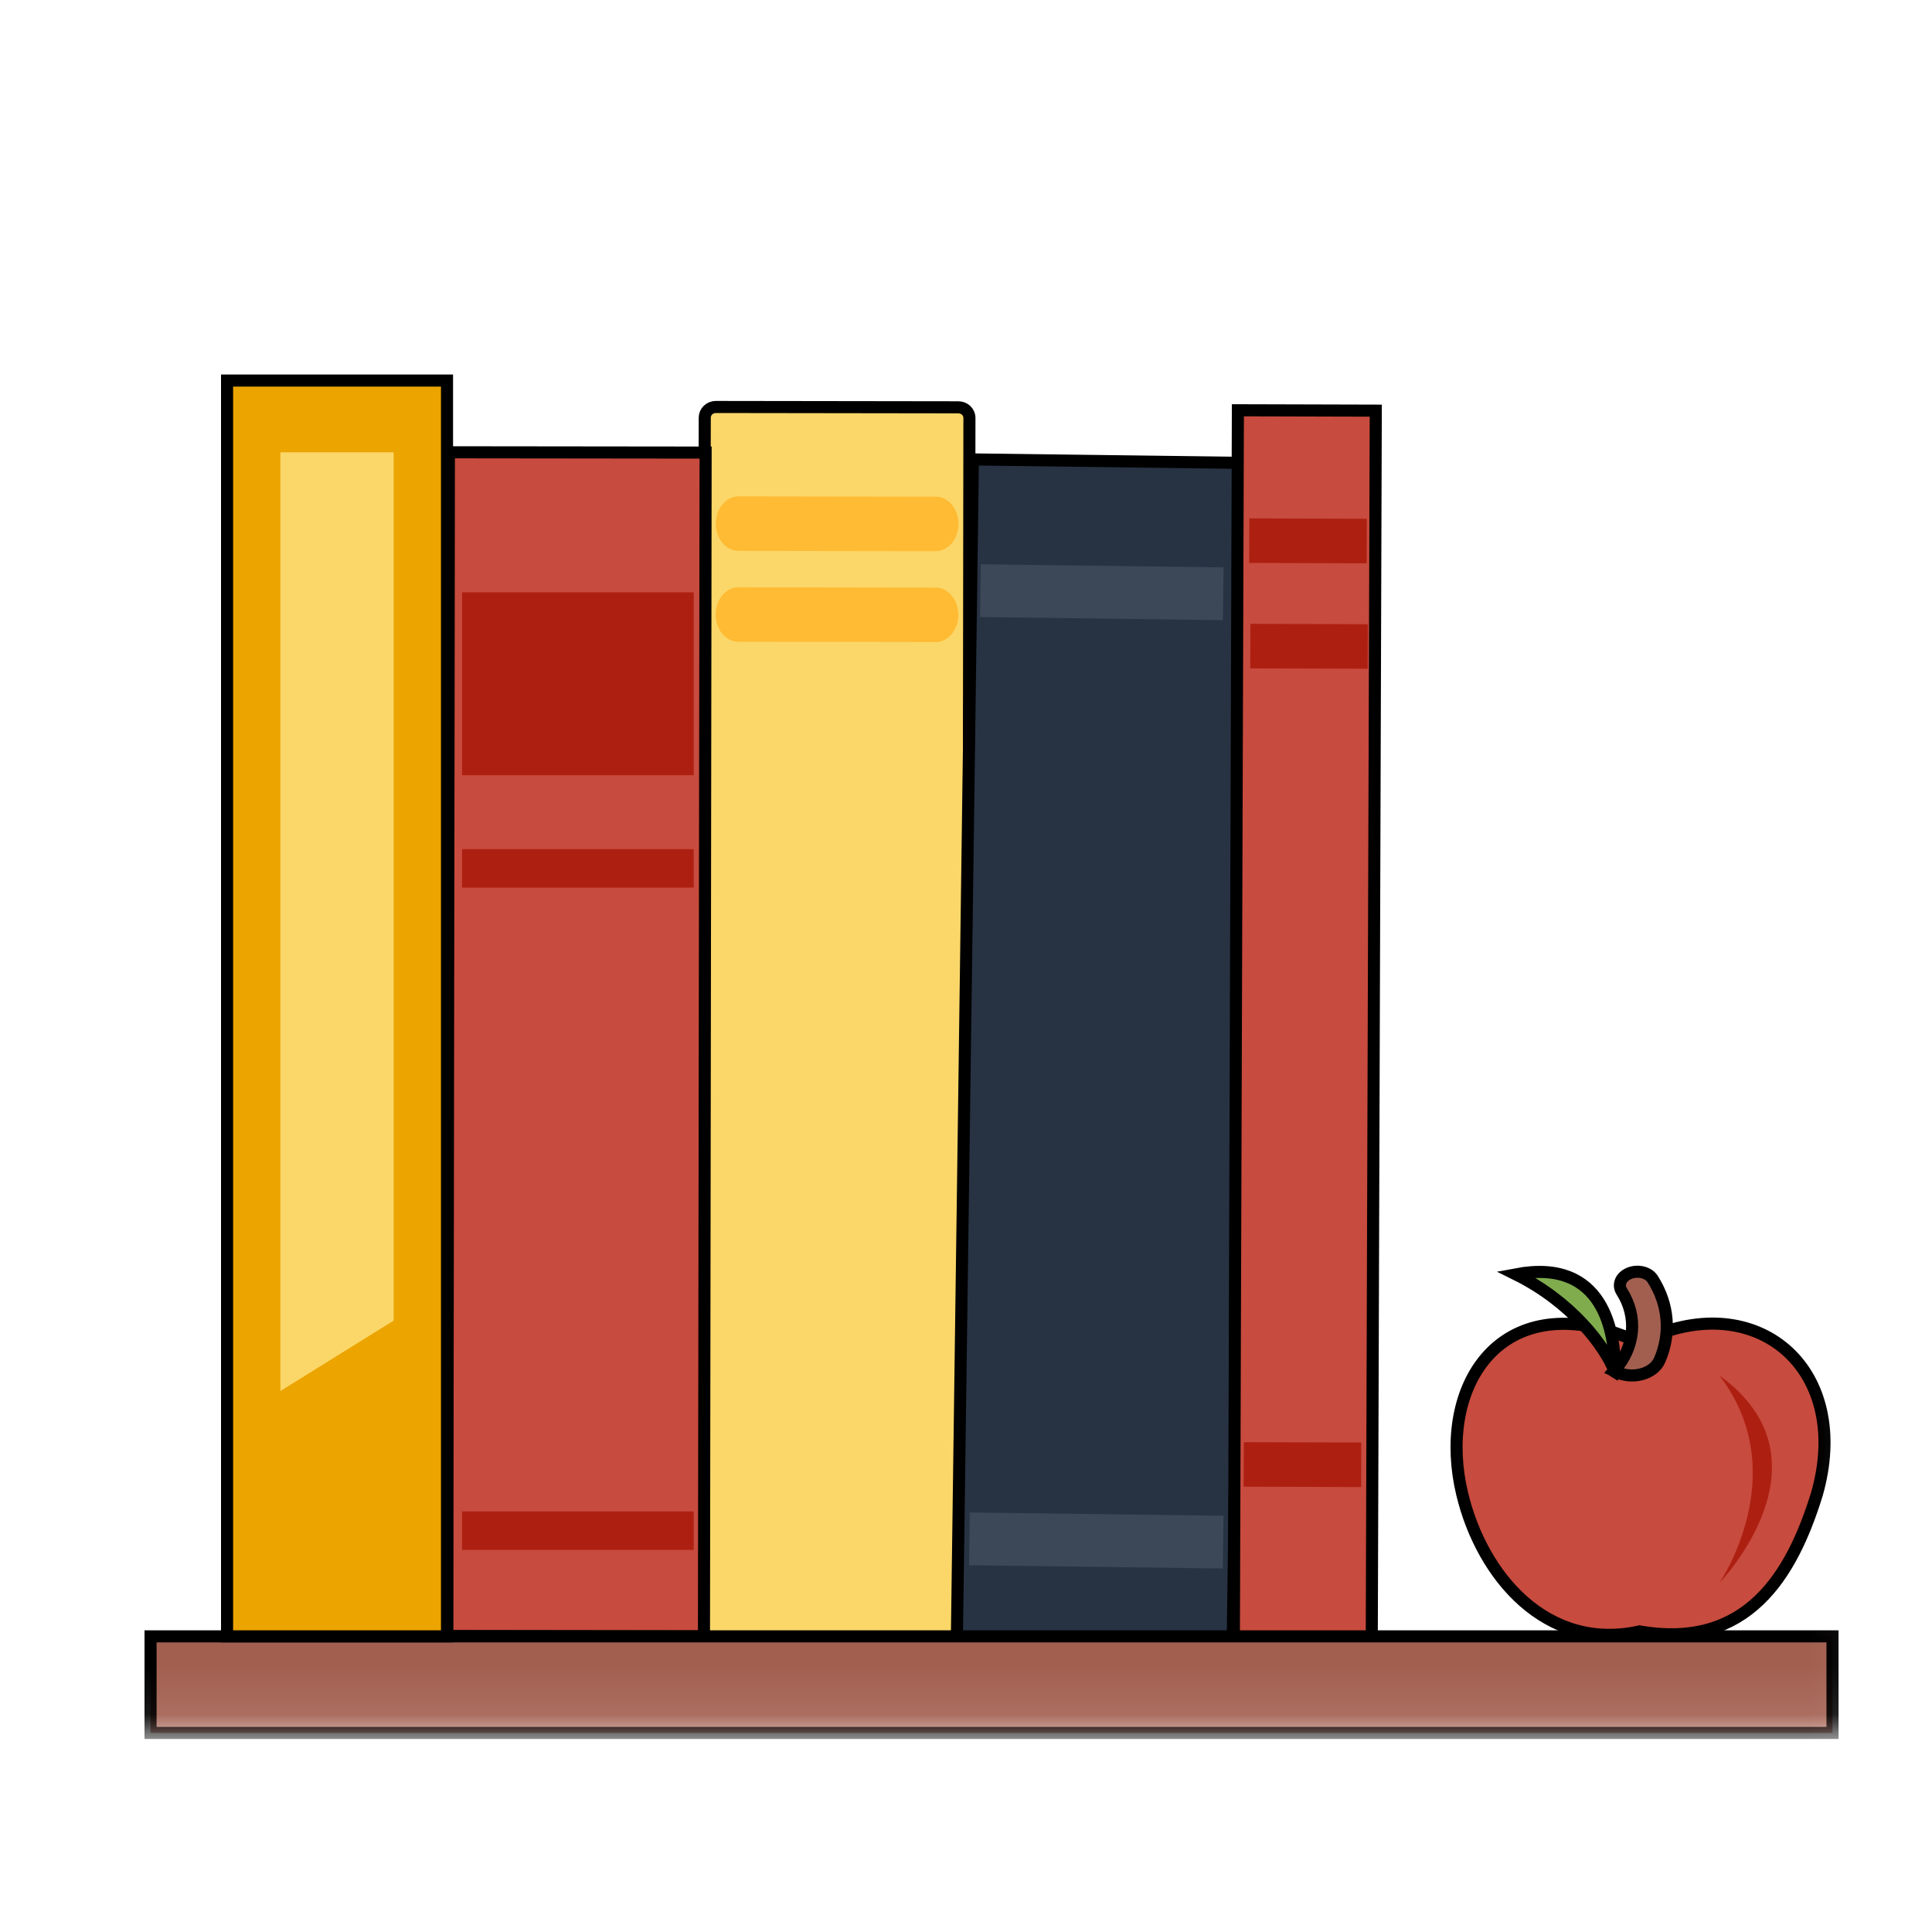
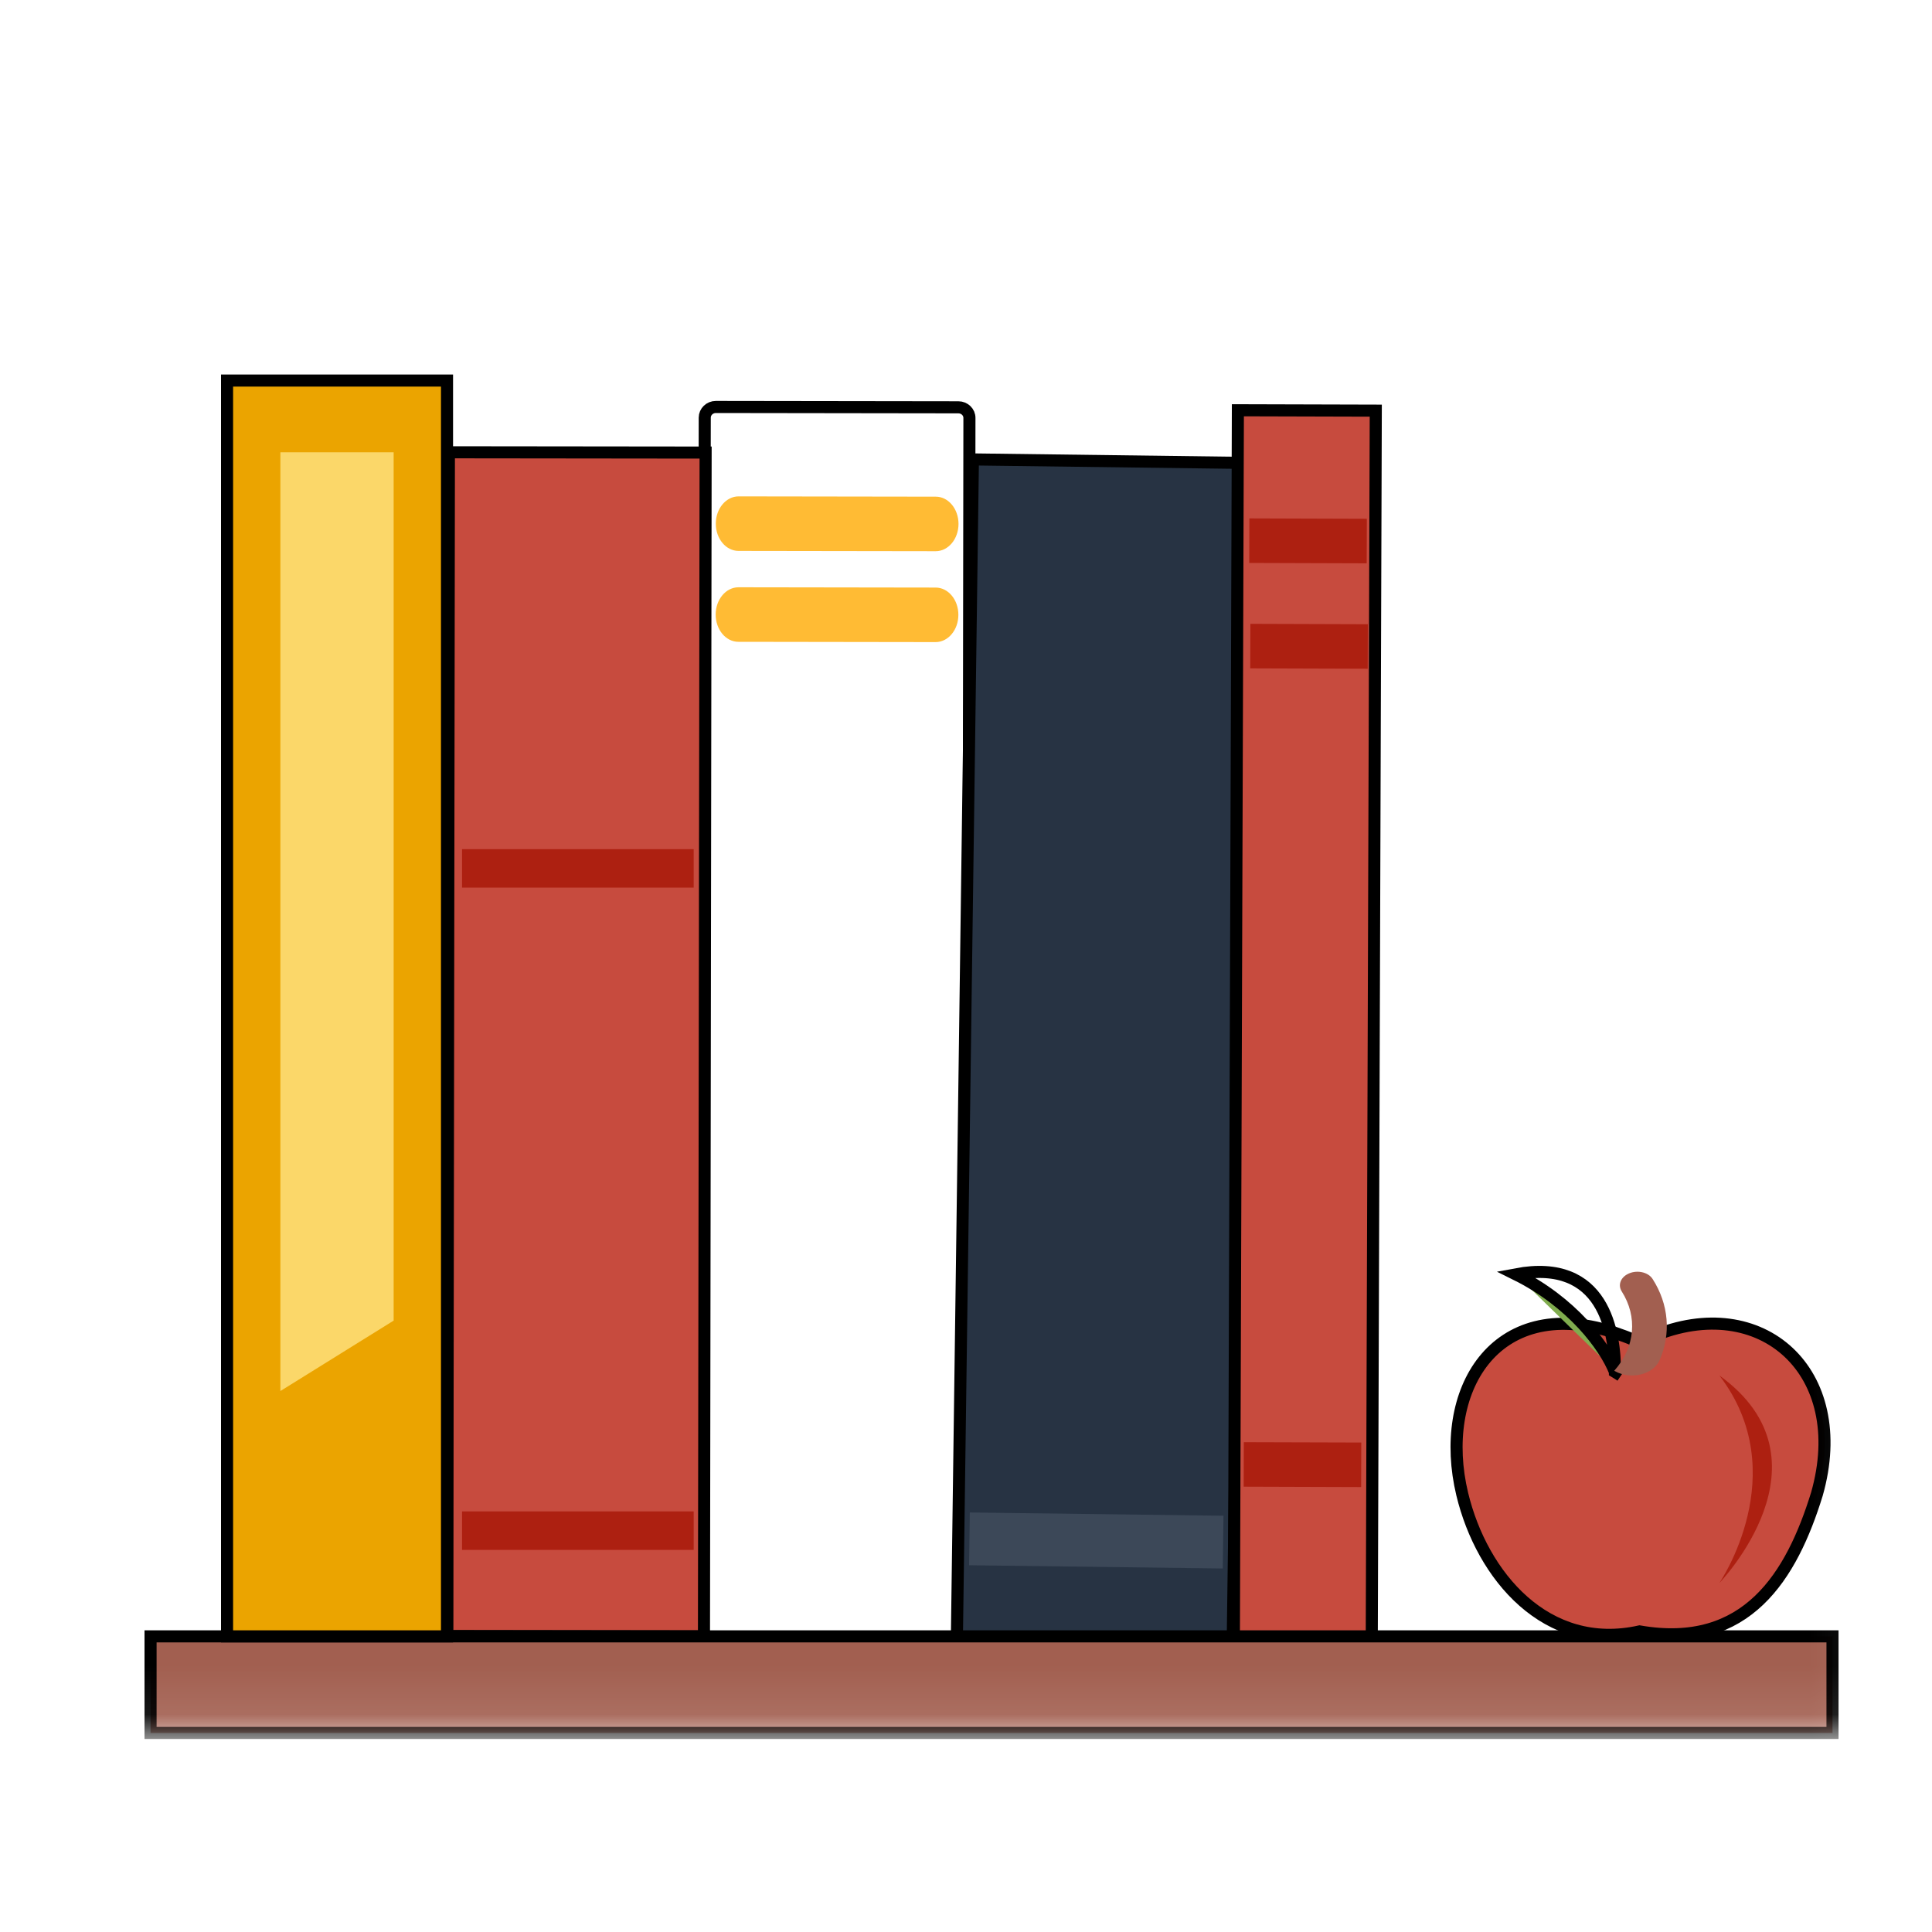
<svg xmlns="http://www.w3.org/2000/svg" xmlns:xlink="http://www.w3.org/1999/xlink" width="40px" height="40px" viewBox="0 0 40 40" version="1.1">
  <title>DiseñoOrdenado_40x40</title>
  <defs>
    <polygon id="path-1" points="0 28.907 36.929 28.907 36.929 0 0 0" />
  </defs>
  <g id="DiseñoOrdenado_40x40" stroke="none" stroke-width="1" fill="none" fill-rule="evenodd">
    <g id="Group-43" transform="translate(2, 7)">
-       <path d="M12.82,1.426 C12.694,1.426 12.591,1.525 12.591,1.647 L12.555,26.769 C12.554,26.891 12.657,26.99 12.783,26.99 L17.806,26.997 C17.932,26.997 18.035,26.898 18.035,26.776 L18.071,1.654 C18.072,1.532 17.969,1.433 17.843,1.433 L12.82,1.426 Z" id="Fill-1" fill="#FBD769" />
      <path d="M12.82,1.426 C12.694,1.426 12.591,1.525 12.591,1.647 L12.555,26.769 C12.554,26.891 12.657,26.99 12.783,26.99 L17.806,26.997 C17.932,26.997 18.035,26.898 18.035,26.776 L18.071,1.654 C18.072,1.532 17.969,1.433 17.843,1.433 L12.82,1.426 Z" id="Stroke-3" stroke="#000000" stroke-width="0.25" />
      <path d="M13.292,3.277 C13.032,3.277 12.82,3.529 12.82,3.841 C12.819,4.153 13.03,4.406 13.29,4.406 L17.373,4.412 C17.633,4.412 17.844,4.16 17.845,3.848 C17.845,3.536 17.635,3.283 17.375,3.283 L13.292,3.277 Z" id="Fill-5" fill="#FFBB34" />
      <path d="M13.289,5.159 C13.029,5.159 12.818,5.411 12.817,5.723 C12.817,6.035 13.027,6.288 13.287,6.288 L17.37,6.294 C17.63,6.294 17.842,6.042 17.842,5.73 C17.843,5.418 17.632,5.165 17.372,5.165 L13.289,5.159 Z" id="Fill-7" fill="#FFBB34" />
      <polygon id="Fill-9" fill="#273343" points="23.521 27.091 23.854 2.585 18.143 2.512 17.81 27.018" />
      <polygon id="Stroke-11" stroke="#000000" stroke-width="0.25" points="23.521 27.091 23.854 2.585 18.143 2.512 17.81 27.018" />
      <polygon id="Fill-13" fill="#C74B3E" points="12.575 26.879 12.609 2.37 7.294 2.364 7.26 26.872" />
      <polygon id="Stroke-15" stroke="#000000" stroke-width="0.25" points="12.575 26.879 12.609 2.37 7.294 2.364 7.26 26.872" />
-       <polygon id="Fill-17" fill="#3C4858" points="23.318 5.84 23.333 4.747 18.306 4.683 18.291 5.775" />
      <polygon id="Fill-19" fill="#3C4858" points="23.316 25.474 23.331 24.382 18.079 24.314 18.064 25.407" />
      <mask id="mask-2" fill="white">
        <use xlink:href="#path-1" />
      </mask>
      <g id="Clip-22" />
      <polygon id="Fill-21" fill="#AD2011" mask="url(#mask-2)" points="7.566 11.377 12.362 11.377 12.362 10.581 7.566 10.581" />
      <polygon id="Fill-23" fill="#AD2011" mask="url(#mask-2)" points="7.566 25.089 12.362 25.089 12.362 24.292 7.566 24.292" />
-       <polygon id="Fill-24" fill="#AD2011" mask="url(#mask-2)" points="7.566 9.05 12.362 9.05 12.362 5.263 7.566 5.263" />
      <polygon id="Fill-25" fill="#C74B3E" mask="url(#mask-2)" points="23.546 26.921 26.401 26.929 26.484 1.502 23.629 1.494" />
      <polygon id="Stroke-26" stroke="#000000" stroke-width="0.25" mask="url(#mask-2)" points="23.546 26.921 26.401 26.929 26.484 1.502 23.629 1.494" />
      <polygon id="Fill-27" fill="#AD2011" mask="url(#mask-2)" points="23.749 23.78 26.181 23.788 26.184 22.866 23.752 22.859" />
      <polygon id="Fill-28" fill="#AD2011" mask="url(#mask-2)" points="23.864 4.655 26.296 4.663 26.299 3.741 23.867 3.733" />
      <polygon id="Fill-29" fill="#AD2011" mask="url(#mask-2)" points="23.885 6.838 26.317 6.846 26.32 5.924 23.888 5.916" />
      <polygon id="Fill-30" fill="#A25F50" mask="url(#mask-2)" points="1.117 28.879 35.94 28.879 35.94 26.879 1.117 26.879" />
      <polygon id="Stroke-31" stroke="#000000" stroke-width="0.25" mask="url(#mask-2)" points="1.117 28.879 35.94 28.879 35.94 26.879 1.117 26.879" />
      <polygon id="Fill-32" fill="#EBA400" mask="url(#mask-2)" points="2.701 26.879 7.255 26.879 7.255 0.879 2.701 0.879" />
      <polygon id="Stroke-33" stroke="#000000" stroke-width="0.25" mask="url(#mask-2)" points="2.701 26.879 7.255 26.879 7.255 0.879 2.701 0.879" />
      <polygon id="Fill-34" fill="#FBD769" mask="url(#mask-2)" points="3.805 21.8 6.15 20.342 6.15 2.364 3.805 2.364" />
      <path d="M31.773,20.719 C31.892,20.794 31.966,20.848 31.966,20.848 C31.966,20.848 31.966,20.784 32.208,20.672 C34.466,19.724 36.339,21.402 35.617,23.934 C35.096,25.621 34.169,27.162 31.946,26.777 C30.023,27.205 28.683,25.634 28.274,23.934 C27.763,21.806 28.939,19.809 31.379,20.575 C31.614,20.656 31.719,20.697 31.773,20.719 Z" id="Fill-35" fill="#C74B3E" mask="url(#mask-2)" />
      <path d="M31.379,20.575 C31.614,20.656 31.719,20.697 31.773,20.719 C31.892,20.794 31.966,20.848 31.966,20.848 C31.966,20.848 31.966,20.784 32.208,20.672 C34.466,19.724 36.339,21.402 35.617,23.934 C35.096,25.621 34.169,27.162 31.946,26.777 C30.023,27.205 28.683,25.634 28.274,23.934 C27.763,21.806 28.939,19.809 31.379,20.575 Z" id="Stroke-36" stroke="#000000" stroke-width="0.25" mask="url(#mask-2)" />
      <path d="M33.598,21.478 C36.046,23.242 33.598,25.774 33.598,25.774 C33.598,25.774 35.152,23.505 33.598,21.478" id="Fill-37" fill="#AD2011" mask="url(#mask-2)" />
      <g id="Group-40" mask="url(#mask-2)">
        <g transform="translate(29.245, 19.33)">
-           <path d="M2.191,2.074 C1.98,1.537 1.299,0.628 0.138,0.053 C1.969,-0.292 2.195,1.263 2.191,2.074 C2.232,2.099 2.273,2.124 2.314,2.152" id="Fill-38" stroke="none" fill="#80AC4E" fill-rule="evenodd" />
+           <path d="M2.191,2.074 C1.98,1.537 1.299,0.628 0.138,0.053 C2.232,2.099 2.273,2.124 2.314,2.152" id="Fill-38" stroke="none" fill="#80AC4E" fill-rule="evenodd" />
          <path d="M2.191,2.074 C1.98,1.537 1.299,0.628 0.138,0.053 C1.969,-0.292 2.195,1.263 2.191,2.074 C2.232,2.099 2.273,2.124 2.314,2.152" id="Stroke-39" stroke="#000000" stroke-width="0.25" fill="none" />
        </g>
      </g>
      <path d="M31.421,21.38 C31.428,21.383 31.434,21.387 31.441,21.391 C31.769,21.572 32.232,21.458 32.361,21.159 C32.599,20.611 32.551,20.005 32.216,19.481 C32.12,19.329 31.87,19.284 31.694,19.381 L31.688,19.384 C31.545,19.464 31.498,19.613 31.576,19.737 C31.908,20.259 31.857,20.891 31.421,21.38" id="Fill-41" fill="#A25F50" mask="url(#mask-2)" />
-       <path d="M31.421,21.38 C31.428,21.383 31.434,21.387 31.441,21.391 C31.769,21.572 32.232,21.458 32.361,21.159 C32.599,20.611 32.551,20.005 32.216,19.481 C32.12,19.329 31.87,19.284 31.694,19.381 L31.688,19.384 C31.545,19.464 31.498,19.613 31.576,19.737 C31.908,20.259 31.857,20.891 31.421,21.38 Z" id="Stroke-42" stroke="#000000" stroke-width="0.25" mask="url(#mask-2)" />
    </g>
  </g>
</svg>